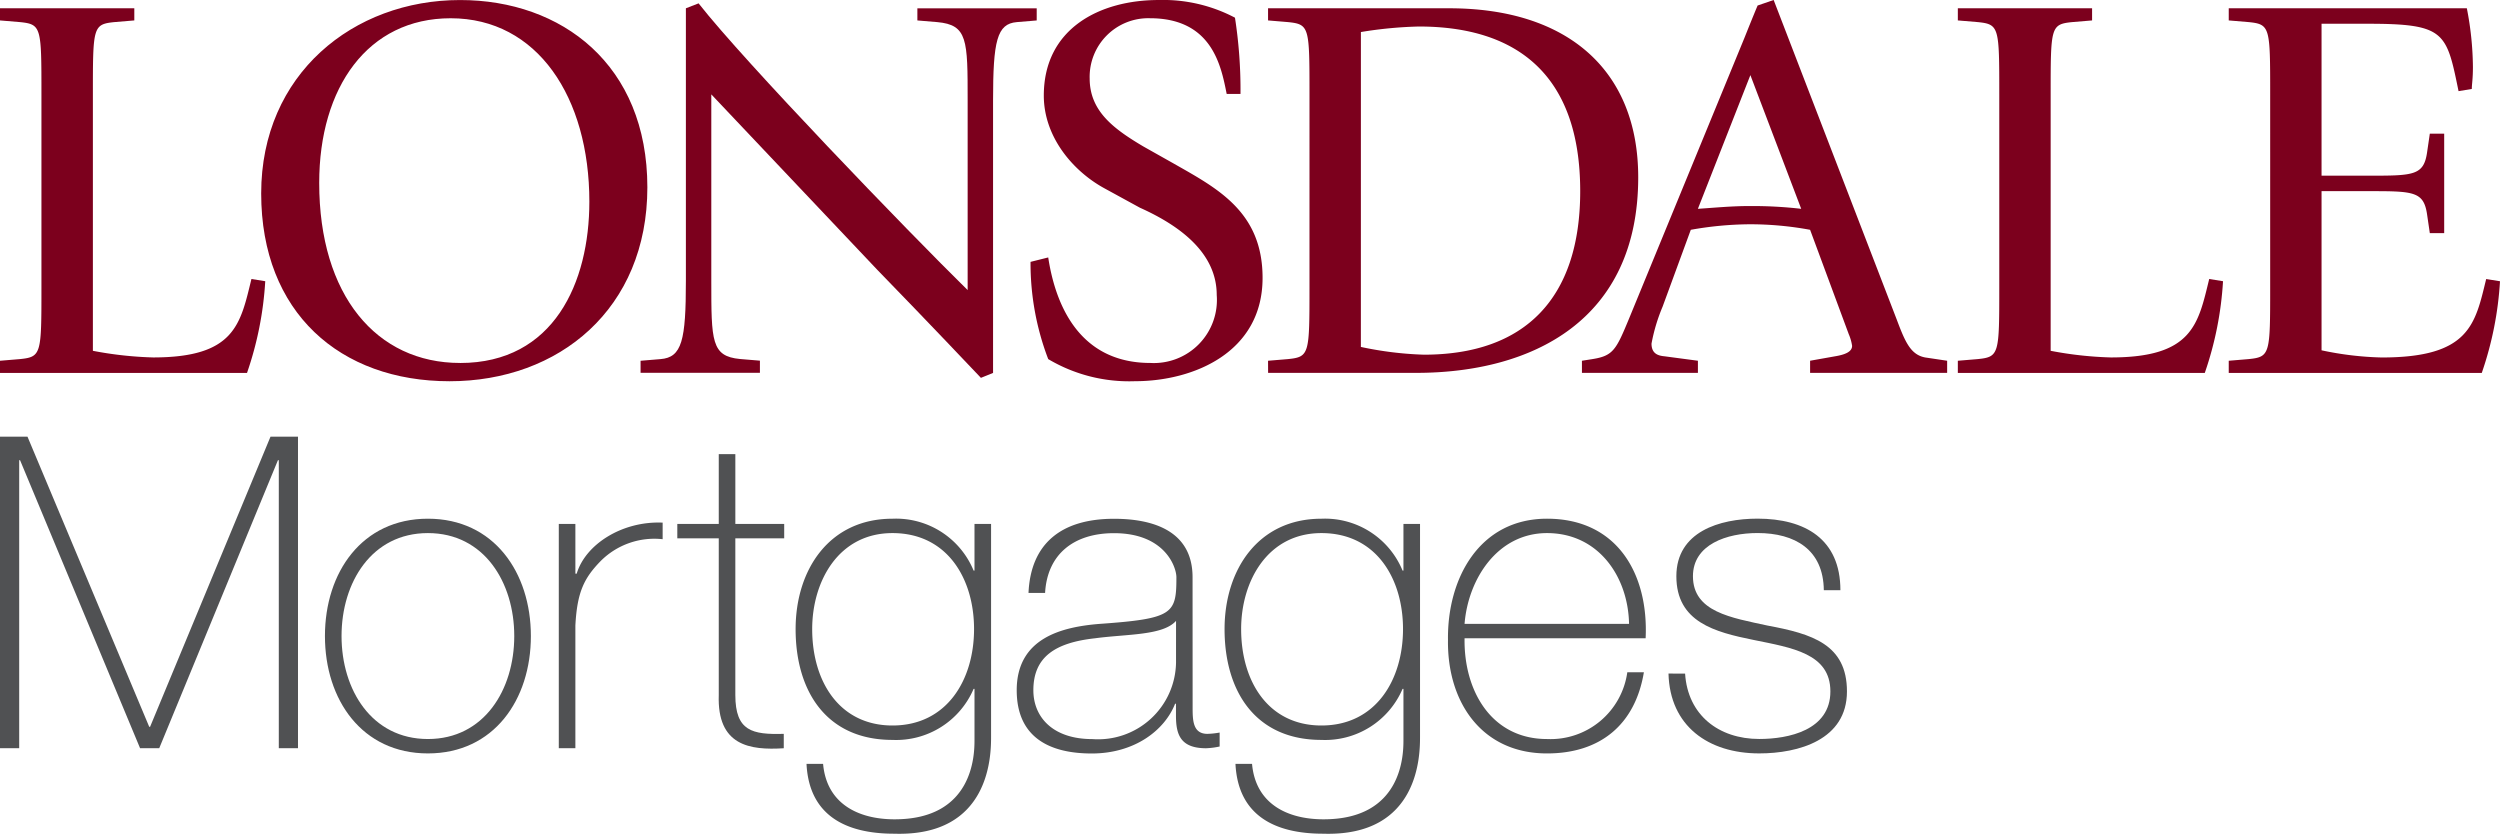
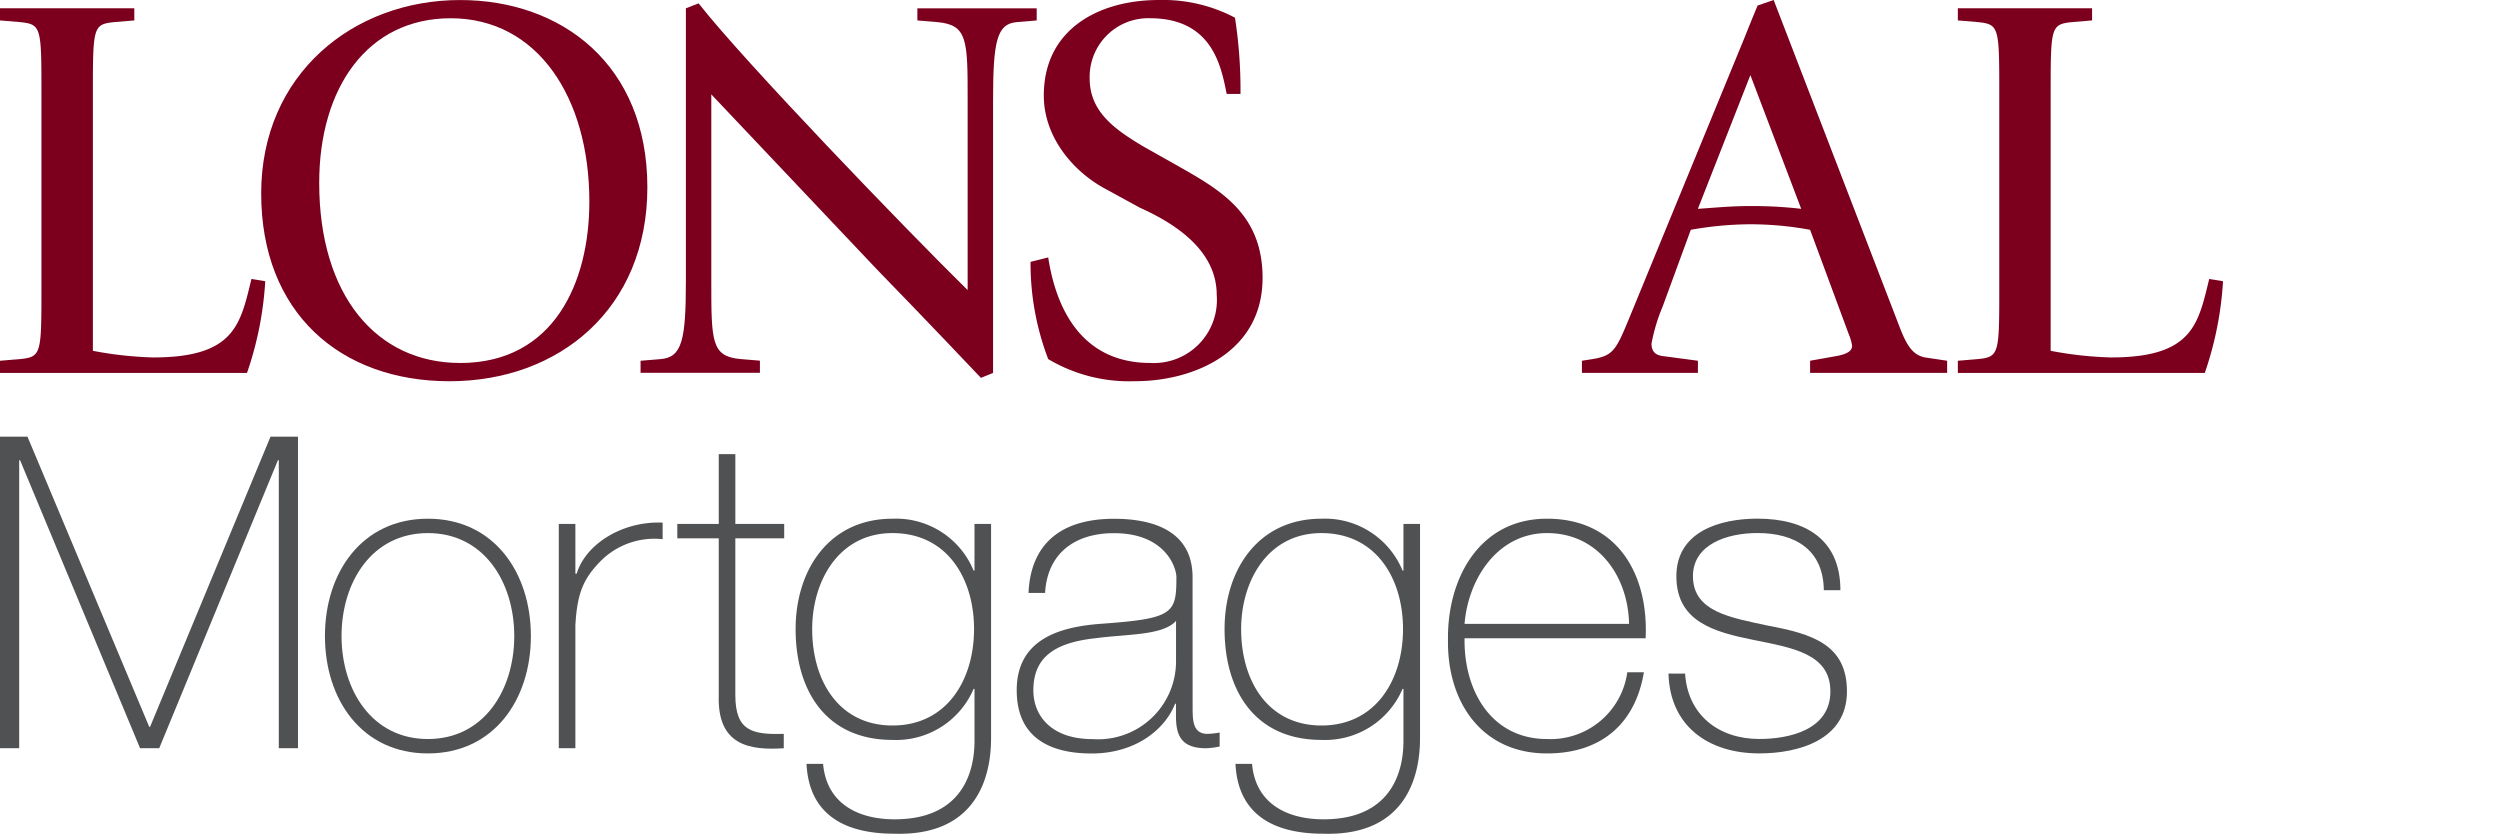
<svg xmlns="http://www.w3.org/2000/svg" width="202.646" height="67.586" viewBox="0 0 202.646 67.586">
  <g id="Group_98" data-name="Group 98" transform="translate(21573.625 23862)">
    <path id="Path_225" data-name="Path 225" d="M47.313,184.615l1.612-.134c1.747-.18,1.747-.4,1.747-5.866V163.03c0-5.463,0-5.688-1.747-5.866l-1.612-.135v-.984H58.2v.984l-1.612.135c-1.746.178-1.746.4-1.746,5.866v20.779a30.074,30.074,0,0,0,4.881.538c6.628,0,7.075-2.687,7.971-6.359l1.12.18a27.675,27.675,0,0,1-1.478,7.432H47.313Z" transform="translate(-21620.938 -24017.373)" fill="#7c001d" />
    <path id="Path_226" data-name="Path 226" d="M88.968,170.4c0-9.674,7.479-15.674,16.122-15.674,8.24,0,15.181,5.239,15.181,15.181,0,9.853-7.164,15.719-16.032,15.719S88.968,180.07,88.968,170.4Zm16.122,13.747c7.613,0,10.479-6.537,10.479-13.076,0-8.464-4.21-14.868-11.24-14.868-6.718,0-10.658,5.6-10.658,13.345C93.67,178.682,98.327,184.144,105.09,184.144Z" transform="translate(-21641.422 -24016.723)" fill="#7c001d" />
    <path id="Path_227" data-name="Path 227" d="M149.481,184.225l1.612-.134c1.747-.134,2.061-1.523,2.061-6.359V155.654l1.029-.4c3.718,4.747,16.928,18.451,21.81,23.243V163.133c0-4.926,0-6.135-2.463-6.359l-1.612-.135v-.984h9.673v.984l-1.612.135c-1.612.134-1.926,1.523-1.926,6.359V185.21l-.984.4c-.986-1.031-3.762-3.985-8.42-8.778l-13.435-14.2v15.092c0,4.927,0,6.135,2.329,6.359l1.612.134v.985h-9.674Z" transform="translate(-21671.182 -24016.982)" fill="#7c001d" />
    <path id="Path_228" data-name="Path 228" d="M223.278,167.977c3.538,2.016,7.209,3.9,7.209,9.271,0,6.045-5.6,8.375-10.344,8.375a12.856,12.856,0,0,1-7.031-1.792,21.74,21.74,0,0,1-1.433-7.881l1.433-.359c.492,3.225,2.149,8.553,8.285,8.553a5.113,5.113,0,0,0,5.374-5.508c0-3.269-2.732-5.508-6.225-7.075l-2.866-1.567c-2.553-1.388-4.926-4.165-4.926-7.523,0-5.464,4.568-7.747,9.315-7.747a12.5,12.5,0,0,1,6.181,1.433,38.287,38.287,0,0,1,.448,6.179h-1.12c-.448-2.238-1.164-6.135-6.225-6.135a4.752,4.752,0,0,0-4.881,4.882c0,2.641,1.926,4.074,4.344,5.508Z" transform="translate(-21701.77 -24016.723)" fill="#7c001d" />
-     <path id="Path_229" data-name="Path 229" d="M249.557,184.615l1.613-.134c1.746-.18,1.746-.4,1.746-5.866V163.03c0-5.463,0-5.688-1.746-5.866l-1.613-.135v-.984h14.69c9.583,0,15.315,5.015,15.315,13.7,0,11.643-8.643,15.852-18,15.852h-12Zm7.524-1.12a28.39,28.39,0,0,0,5.105.628c8.15,0,12.674-4.523,12.674-13.255,0-9.406-5.105-13.346-13.077-13.346a33.3,33.3,0,0,0-4.7.448Z" transform="translate(-21720.396 -24017.373)" fill="#7c001d" />
    <path id="Path_230" data-name="Path 230" d="M299.621,183.965l.851-.134c1.7-.269,1.926-.761,3-3.359l9.315-22.661c.358-.895.717-1.79,1.075-2.641l1.3-.448,9.987,25.929c.672,1.79,1.12,2.821,2.284,3.045l1.792.268v.985H318.117v-.985l2.015-.358c.806-.134,1.389-.358,1.389-.851a3.73,3.73,0,0,0-.269-.94l-3.135-8.464a26.7,26.7,0,0,0-4.971-.448,27.89,27.89,0,0,0-4.7.448l-2.284,6.226a14.5,14.5,0,0,0-.9,3c0,.851.582.984,1.074,1.029l2.687.358v.985h-9.4Zm9.4-12.315c1.344-.089,2.732-.224,4.075-.224a34.422,34.422,0,0,1,4.3.224l-4.12-10.838Z" transform="translate(-21745.018 -24016.723)" fill="#7c001d" />
    <path id="Path_231" data-name="Path 231" d="M359.576,184.615l1.612-.134c1.747-.18,1.747-.4,1.747-5.866V163.03c0-5.463,0-5.688-1.747-5.866l-1.612-.135v-.984h10.882v.984l-1.612.135c-1.746.178-1.746.4-1.746,5.866v20.779a30.068,30.068,0,0,0,4.88.538c6.628,0,7.076-2.687,7.972-6.359l1.12.18a27.694,27.694,0,0,1-1.478,7.432H359.576Z" transform="translate(-21774.502 -24017.373)" fill="#7c001d" />
-     <path id="Path_232" data-name="Path 232" d="M402.783,184.615l1.612-.134c1.747-.18,1.747-.4,1.747-5.866V163.03c0-5.463,0-5.688-1.747-5.866l-1.612-.135v-.984h19.3a25.558,25.558,0,0,1,.493,4.746c0,1.031-.09,1.388-.09,1.791l-1.075.179c-.984-4.791-1.074-5.463-7.389-5.463h-3.716v12.316h3.985c3.493,0,4.3-.044,4.568-1.881l.223-1.523h1.165v8.061h-1.165l-.223-1.523c-.269-1.836-1.075-1.88-4.568-1.88h-3.985v12.9a25.926,25.926,0,0,0,4.88.582c7.121,0,7.569-2.687,8.465-6.359l1.12.18a27.7,27.7,0,0,1-1.478,7.432H402.783Z" transform="translate(-21795.75 -24017.373)" fill="#7c001d" />
    <path id="Path_233" data-name="Path 233" d="M47.313,224.371h2.228l9.867,23.517h.071l9.761-23.517h2.228v25.251H69.912V226.28h-.071l-9.62,23.341H58.666L48.94,226.28h-.071v23.341H47.313Z" transform="translate(-21620.938 -24050.975)" fill="#505153" />
    <path id="Path_234" data-name="Path 234" d="M107.482,237.453c5.34,0,8.347,4.35,8.347,9.513s-3.006,9.513-8.347,9.513-8.346-4.35-8.346-9.513S102.142,237.453,107.482,237.453Zm0,17.859c4.562,0,7-4,7-8.347s-2.44-8.346-7-8.346-7,4-7,8.346S102.92,255.312,107.482,255.312Z" transform="translate(-21646.422 -24057.408)" fill="#505153" />
    <path id="Path_235" data-name="Path 235" d="M137.781,242.21h.106c.707-2.37,3.678-4.279,6.967-4.138v1.344a6.148,6.148,0,0,0-5.022,1.768c-1.344,1.38-1.91,2.511-2.052,5.234v9.938h-1.344V238.178h1.344Z" transform="translate(-21664.766 -24057.709)" fill="#505153" />
    <path id="Path_236" data-name="Path 236" d="M164,233.979h-3.961v12.7c0,2.935,1.379,3.219,3.926,3.148v1.167c-2.759.177-5.411-.212-5.269-4.315v-12.7h-3.36v-1.167h3.36v-5.659h1.344v5.659H164Z" transform="translate(-21674.059 -24052.342)" fill="#505153" />
    <path id="Path_237" data-name="Path 237" d="M190.05,237.877V255.1c0,1.415,0,8.134-7.851,7.887-3.89,0-6.9-1.45-7.109-5.659h1.344c.283,3.218,2.829,4.492,5.8,4.492,6.366,0,6.472-5.2,6.472-6.4v-4.174h-.071a6.828,6.828,0,0,1-6.578,4.138c-5.34,0-7.851-3.926-7.851-8.983,0-4.81,2.723-8.947,7.851-8.947a6.8,6.8,0,0,1,6.578,4.208h.071v-3.784Zm-14.5,8.523c0,4.279,2.228,7.816,6.507,7.816,4.421,0,6.613-3.714,6.613-7.816,0-4.067-2.157-7.78-6.613-7.78C177.672,238.62,175.55,242.545,175.55,246.4Z" transform="translate(-21683.34 -24057.408)" fill="#505153" />
    <path id="Path_238" data-name="Path 238" d="M223.736,252.7c0,1.061,0,2.193,1.2,2.193a6.315,6.315,0,0,0,.99-.106v1.131a6.176,6.176,0,0,1-1.1.142c-2.122,0-2.44-1.167-2.44-2.652v-.955h-.071c-.849,2.157-3.289,4.032-6.755,4.032-3.431,0-6.083-1.309-6.083-5.128,0-4.244,3.678-5.128,6.684-5.375,6.012-.424,6.26-.813,6.26-3.784,0-.813-.919-3.572-5.057-3.572-3.253,0-5.411,1.7-5.587,4.845h-1.344c.177-4,2.652-6.012,6.932-6.012,3.183,0,6.366.99,6.366,4.739Zm-1.344-6.967c-1.061,1.2-3.961,1.061-6.578,1.414-3.183.354-4.987,1.486-4.987,4.209,0,2.193,1.591,3.961,4.774,3.961a6.319,6.319,0,0,0,6.79-6.189Z" transform="translate(-21700.689 -24057.408)" fill="#505153" />
    <path id="Path_239" data-name="Path 239" d="M258.466,237.877V255.1c0,1.415,0,8.134-7.851,7.887-3.89,0-6.9-1.45-7.109-5.659h1.344c.283,3.218,2.829,4.492,5.8,4.492,6.366,0,6.472-5.2,6.472-6.4v-4.174h-.071a6.828,6.828,0,0,1-6.578,4.138c-5.34,0-7.851-3.926-7.851-8.983,0-4.81,2.723-8.947,7.851-8.947a6.8,6.8,0,0,1,6.578,4.208h.071v-3.784Zm-14.5,8.523c0,4.279,2.228,7.816,6.507,7.816,4.421,0,6.614-3.714,6.614-7.816,0-4.067-2.157-7.78-6.614-7.78C246.088,238.62,243.966,242.545,243.966,246.4Z" transform="translate(-21716.986 -24057.408)" fill="#505153" />
    <path id="Path_240" data-name="Path 240" d="M279.6,247.143c-.071,4.279,2.193,8.17,6.684,8.17a6.283,6.283,0,0,0,6.507-5.411h1.344c-.707,4.244-3.536,6.578-7.851,6.578-5.3,0-8.1-4.173-8.028-9.195-.071-4.987,2.546-9.832,8.028-9.832,5.694,0,8.24,4.491,7.993,9.69Zm13.333-1.167c-.071-3.819-2.476-7.356-6.649-7.356-4.032,0-6.4,3.749-6.684,7.356Z" transform="translate(-21734.51 -24057.408)" fill="#505153" />
    <path id="Path_241" data-name="Path 241" d="M314.773,250.008c.212,3.359,2.723,5.3,6.012,5.3,2.369,0,5.765-.707,5.765-3.855,0-3.077-3.112-3.537-6.225-4.173-3.147-.637-6.26-1.45-6.26-5.164,0-3.607,3.5-4.668,6.578-4.668,3.855,0,6.719,1.662,6.719,5.8h-1.344c-.036-3.289-2.334-4.633-5.375-4.633-2.476,0-5.234.919-5.234,3.5,0,2.9,3.112,3.36,6.047,4,3.607.672,6.437,1.521,6.437,5.34,0,3.926-3.926,5.022-7.109,5.022-4.138,0-7.25-2.228-7.356-6.472Z" transform="translate(-21751.807 -24057.408)" fill="#505153" />
  </g>
</svg>